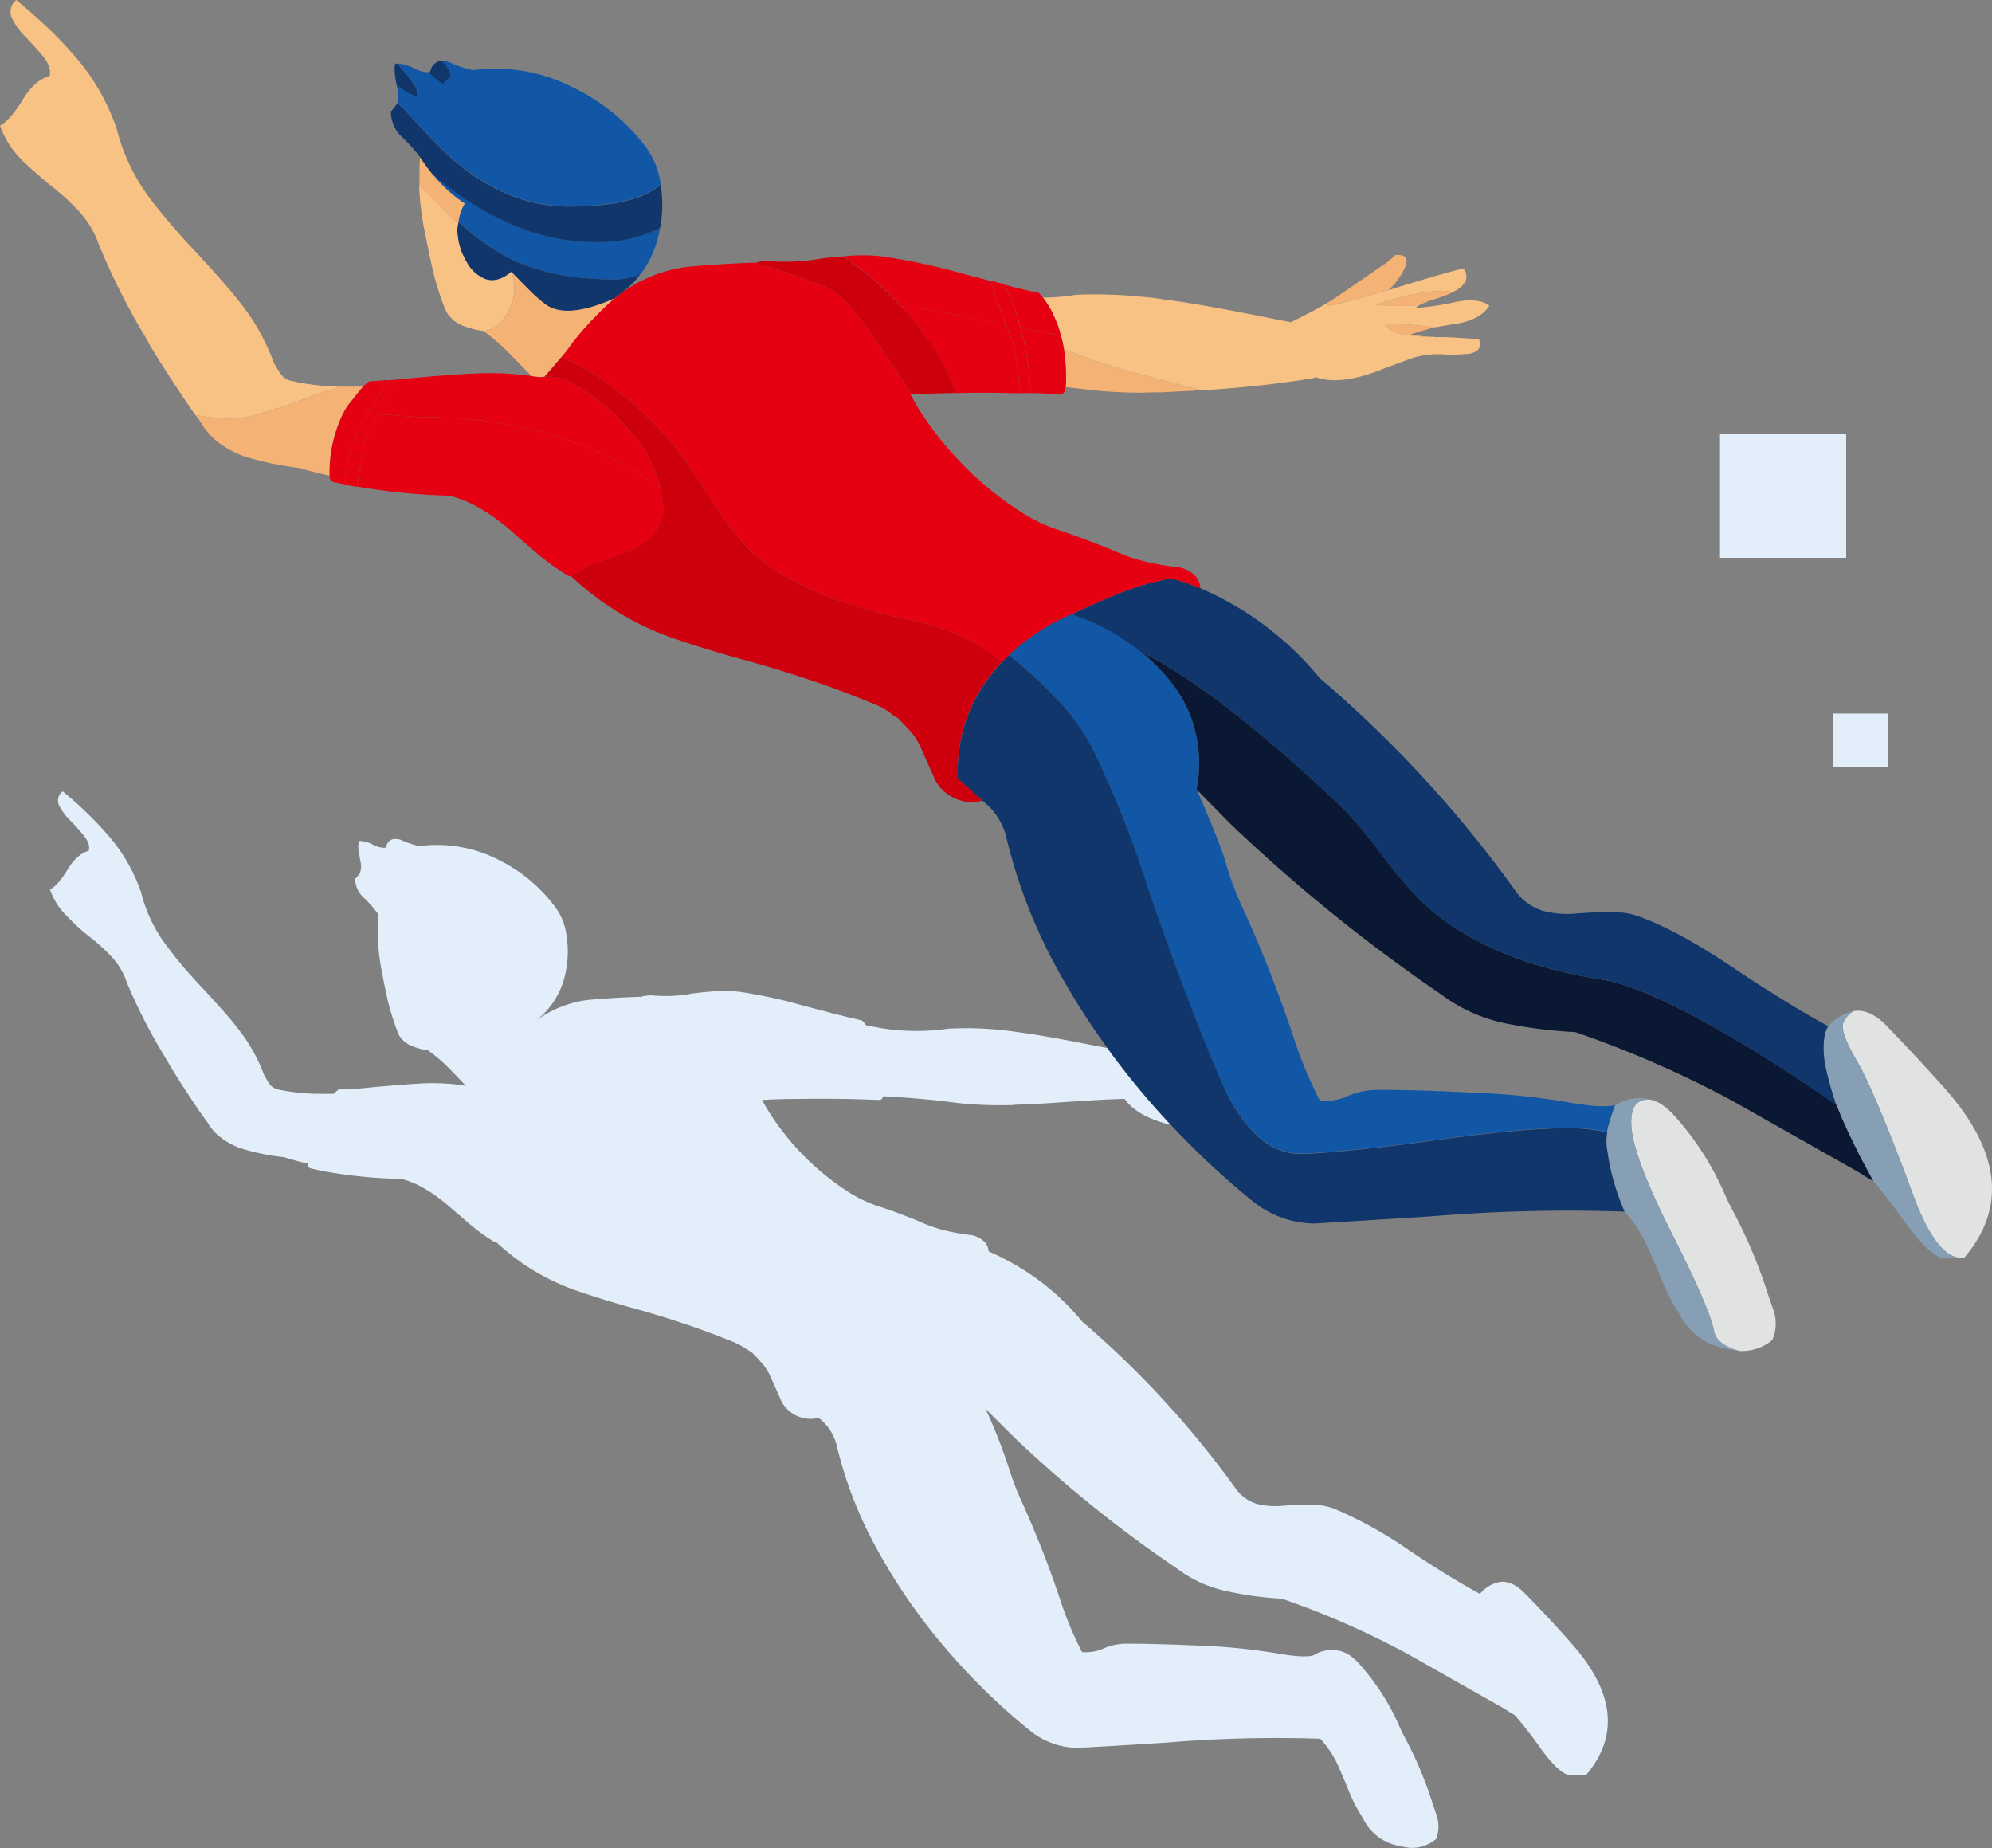
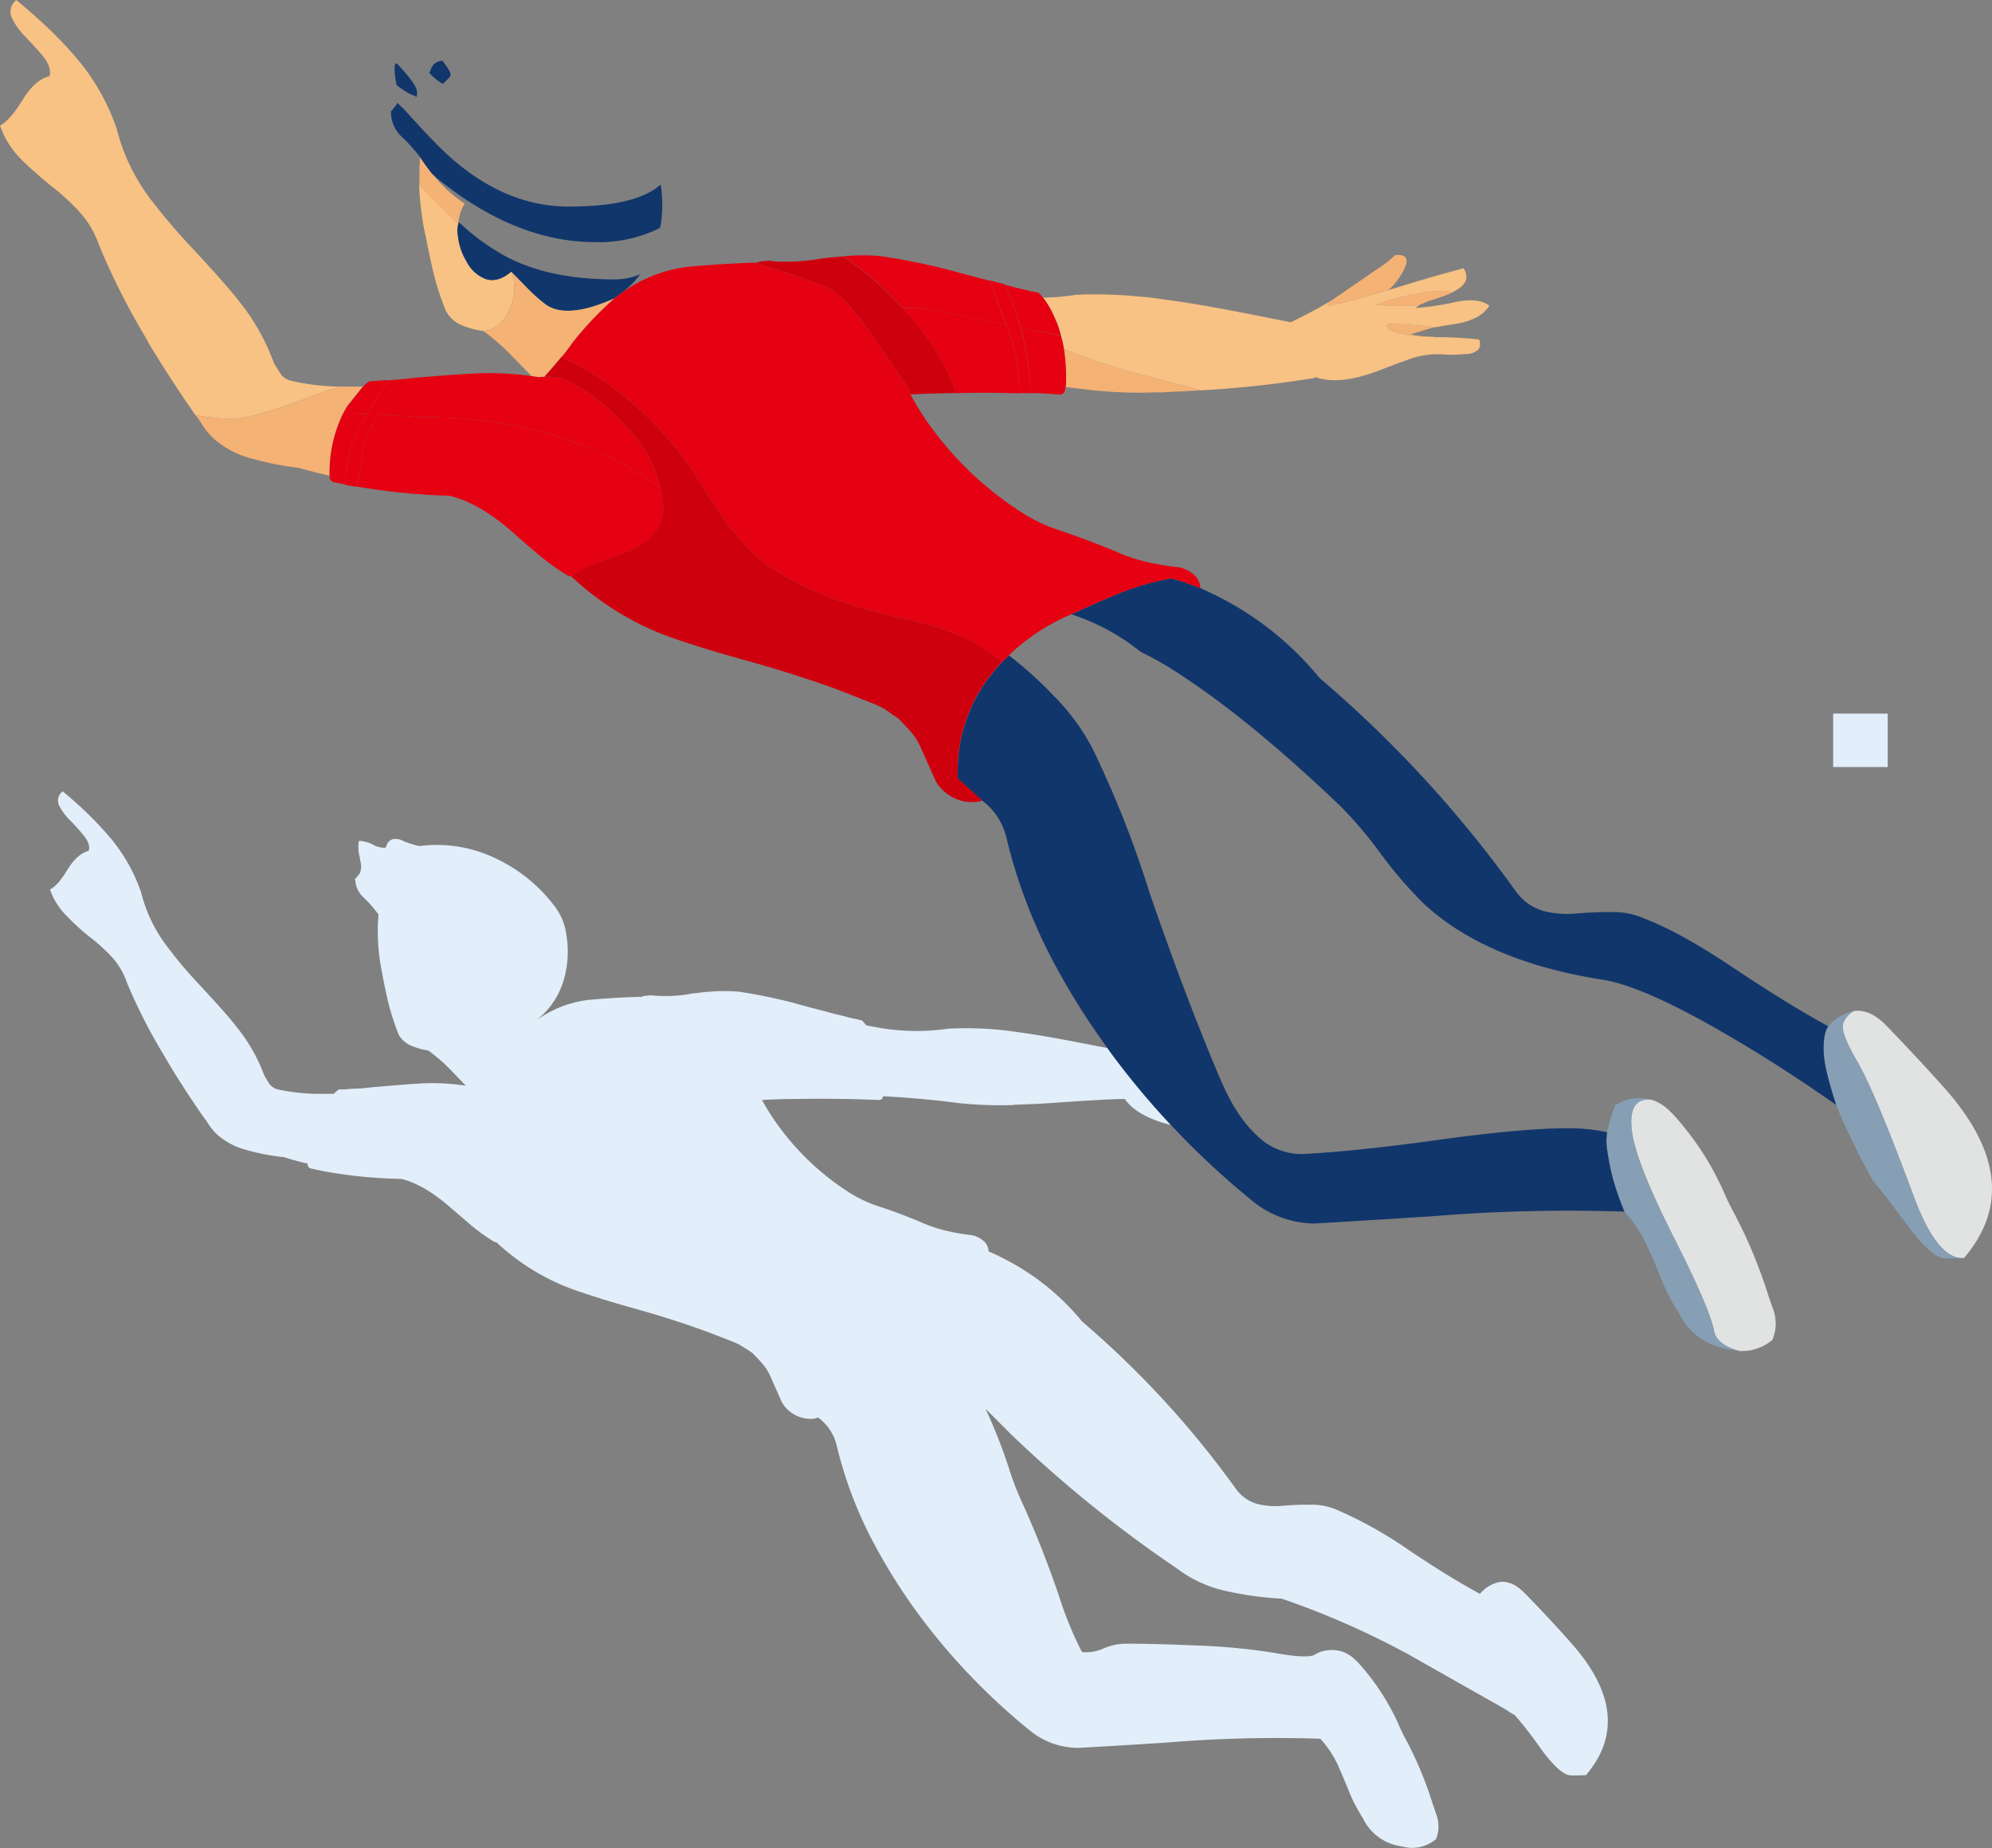
<svg xmlns="http://www.w3.org/2000/svg" id="圖層_1" data-name="圖層 1" width="420.6" height="390.15" viewBox="0 0 420.6 390.15">
  <rect x="0" y="0" width="420.6" height="390.15" fill="#808080" stroke="none" />
  <title>jh</title>
-   <rect x="363.17" y="91.66" width="26.64" height="26.11" style="fill:#e2eef9" />
  <rect x="387.06" y="150.65" width="11.52" height="11.29" style="fill:#e2eef9" />
  <path d="M247.18,237.45l-.18,0q-7-1.8-9.51-5.44-3.28,0-16.6.93a6.82,6.82,0,0,0-1,.07l-5.44.22a2.22,2.22,0,0,0-.57.07,86.68,86.68,0,0,1-11.66-.43q-7.44-1-15.81-1.43v.14a1,1,0,0,1-.28.5,1.38,1.38,0,0,1-.65.15h-.07q-8.08-.36-17-.22-3.64,0-7.44.22s0,0-.14,0h.07a49,49,0,0,0,3.86,6,55.08,55.08,0,0,0,14.88,13.74,28.14,28.14,0,0,0,5.65,2.64q4.86,1.57,9.37,3.51a29.93,29.93,0,0,0,5.15,1.72,45.31,45.31,0,0,0,4.72.85,5.23,5.23,0,0,1,3.51,1.65,3.3,3.3,0,0,1,.71,1.86c1.24.53,2.48,1.12,3.72,1.79a51,51,0,0,1,16,13A199.61,199.61,0,0,1,261,314.39a8.51,8.51,0,0,0,4.51,3.14,16.47,16.47,0,0,0,5.43.36,54.9,54.9,0,0,1,5.73-.21,13.1,13.1,0,0,1,5.43,1,87.19,87.19,0,0,1,15.38,8.58q8.52,5.73,15,9.23a7.25,7.25,0,0,1,4.15-2.5c1.77-.24,3.53.55,5.3,2.36q5.07,5.14,9.8,10.51,13.73,15.45,3.15,27.9h-.15c-.38.05-1.36.07-2.93.07s-3.6-1.79-6.37-5.51a85,85,0,0,0-5.58-7.22c-.24-.14-.5-.29-.78-.43-.62-.43-1.27-.84-1.94-1.22l-20.6-11.66-.57-.28a174.73,174.73,0,0,0-25.32-11A70,70,0,0,1,259,335.92a26.37,26.37,0,0,1-10.52-4.8A264.54,264.54,0,0,1,213.67,303l-5.58-5.58A111,111,0,0,1,213,309.88a57.67,57.67,0,0,0,2.87,7.44,214.58,214.58,0,0,1,8.29,21.32,74.83,74.83,0,0,0,4.3,10.15,9.09,9.09,0,0,0,4.57-.78,12.32,12.32,0,0,1,4.65-1q6.09,0,15.88.42A129.44,129.44,0,0,1,269.32,349q5.94,1.07,7.94.5c.38-.19.74-.38,1.07-.57a7.42,7.42,0,0,1,4.94-.29,6.64,6.64,0,0,1,2.65,1.58.06.06,0,0,1,.07.07,7.36,7.36,0,0,1,.64.57,49.8,49.8,0,0,1,8.59,13,30,30,0,0,0,1.5,3.15,77.35,77.35,0,0,1,5.36,12.51c.38,1.15.77,2.29,1.15,3.44a7.31,7.31,0,0,1,0,5.29,7.88,7.88,0,0,1-5.58,1.86,30.46,30.46,0,0,1-3-.57,10.47,10.47,0,0,1-6.86-5.65,35.71,35.71,0,0,1-2.65-4.94q-1.42-3.51-2.22-5.29a21.45,21.45,0,0,0-4.15-6.58,277.28,277.28,0,0,0-32,.78q-9.66.64-19.1,1.15a16.15,16.15,0,0,1-10.37-3.79,135.25,135.25,0,0,1-21.89-22.46,123.07,123.07,0,0,1-10.8-16.74,86.54,86.54,0,0,1-7.87-20.53,10.4,10.4,0,0,0-4-6.23,3.68,3.68,0,0,1-1.5.29,7,7,0,0,1-6.15-3.51l-2.44-5.5a11.11,11.11,0,0,0-2.07-3.08,19.87,19.87,0,0,0-1.57-1.64v-.08l-.93-.64L156.3,284a11.37,11.37,0,0,0-1.36-.65q-3.72-1.5-7.3-2.79-6.85-2.43-13.87-4.36-6.23-1.72-12.24-3.79a47.38,47.38,0,0,1-16.73-10.16,1.25,1.25,0,0,1-.43-.07,39.08,39.08,0,0,1-5.08-3.65l-4.65-4-.07-.07q-5.44-4.58-9.95-5.58a99.11,99.11,0,0,1-15.23-1.43q-.87-.13-1.86-.36c-.53-.09-1.08-.21-1.65-.35a1.13,1.13,0,0,1-.28-.08.55.55,0,0,1-.43-.28.85.85,0,0,1-.22-.5v-.22q-2.51-.57-5-1.36a46.07,46.07,0,0,1-9.08-1.86,15.83,15.83,0,0,1-4.79-2.71,11.61,11.61,0,0,1-2.29-2.79c-.34-.48-.67-.93-1-1.36q-4.94-7.16-8.23-12.88a114.5,114.5,0,0,1-7.73-15.16,15.22,15.22,0,0,0-3.29-5.58,37.08,37.08,0,0,0-4.79-4.3A49.08,49.08,0,0,1,14,193.28a14.1,14.1,0,0,1-3.44-5.51c1.15-.57,2.41-2,3.8-4.36,1.33-2.1,2.79-3.36,4.36-3.79.29-.86,0-1.88-.93-3.08a41.5,41.5,0,0,0-2.93-3.29A12.14,12.14,0,0,1,12.45,170a2.43,2.43,0,0,1,.78-2.93A77.57,77.57,0,0,1,23,176.54a36.1,36.1,0,0,1,6.8,11.88A31,31,0,0,0,34.69,199a91.45,91.45,0,0,0,7.66,9.16q5.79,6.22,7.79,8.87a36.08,36.08,0,0,1,5.66,10c.47.82.83,1.41,1.07,1.79A3.25,3.25,0,0,0,58.66,230a42.84,42.84,0,0,0,8.22.93h3.58c.24-.24.5-.48.79-.72a.69.69,0,0,1,.5-.21h1.14a13,13,0,0,1,1.93-.15c.48,0,1-.07,1.43-.07l2.79-.28q7.38-.64,10.3-.79a47.88,47.88,0,0,1,9,.5q-1.16-1.22-3.22-3.36a35.59,35.59,0,0,0-4.72-4.08,14.71,14.71,0,0,1-3.58-1,5.43,5.43,0,0,1-2.65-2.36A55.88,55.88,0,0,1,82,211.74q-.8-3.36-1.65-8.09a42.81,42.81,0,0,1-.57-6.15,35,35,0,0,1,.14-4.43,26.19,26.19,0,0,0-3.07-3.51A5.39,5.39,0,0,1,75,185.41a.46.46,0,0,0,.21-.07l.79-1a.62.62,0,0,0,.07-.29,3.7,3.7,0,0,0,0-2.29,3,3,0,0,1-.07-.64,7.59,7.59,0,0,1-.22-3.58h.29a7.2,7.2,0,0,1,2.72.79,4.56,4.56,0,0,0,2.5.64h.15v-.14a.23.23,0,0,0,.07-.14.06.06,0,0,0,.07-.07,1.9,1.9,0,0,1,1.64-1.5h.36a3.18,3.18,0,0,1,.93.14,18.07,18.07,0,0,0,4.08,1.36,28.48,28.48,0,0,1,16,2.57,33.38,33.38,0,0,1,12.59,10.23,12.58,12.58,0,0,1,2.43,6.08,21.38,21.38,0,0,1,.07,6.37c0,.28-.09.55-.14.79a17,17,0,0,1-3.29,7.72A17.22,17.22,0,0,1,113,215.6a23.52,23.52,0,0,1,11.3-4.51c3.77-.33,7.4-.55,10.88-.64a.06.06,0,0,1-.07.07h.14a2.91,2.91,0,0,1,1.14-.29,6.49,6.49,0,0,0,1-.14,8.24,8.24,0,0,0,1.44.14,29,29,0,0,0,7-.42,1.25,1.25,0,0,1,.42-.08,5.91,5.91,0,0,1,.79-.07c1-.14,1.84-.24,2.65-.28a34.22,34.22,0,0,1,6.44,0,113.32,113.32,0,0,1,11.16,2.28q3.85,1.08,6.72,1.79l2.36.65c.67.14,1.26.28,1.79.43h.07a23,23,0,0,0,2.36.57l1.14.29a.63.63,0,0,1,.51.28l.64.79c1.19.24,2.34.45,3.43.64a46.92,46.92,0,0,0,13.95.07,72.42,72.42,0,0,1,15,.79q4.57.57,14.81,2.58c1.31.26,2.56.5,3.76.71.82,1.16,1.67,2.31,2.54,3.43A165.87,165.87,0,0,0,247.18,237.45Z" style="fill:#e2eef9;fill-rule:evenodd" />
-   <path d="M83.91,21.67a4.93,4.93,0,0,0,0-2.86,2.55,2.55,0,0,1-.15-.86c1.86,1.44,3.15,2.17,3.87,2.22.28.53.43.26.43-.78s-1.41-3-4.22-6a9.22,9.22,0,0,1,3.5,1,6.59,6.59,0,0,0,3.22.86,11.9,11.9,0,0,0,2.93,2.43,13.6,13.6,0,0,0,1.29-1.29.82.82,0,0,0,.36-.64c0-.53-.57-1.51-1.72-2.94a4,4,0,0,1,1.22.22,23.42,23.42,0,0,0,5.29,1.79,35.44,35.44,0,0,1,20.32,3.29,42.13,42.13,0,0,1,16.16,13,16.9,16.9,0,0,1,3.08,7.79q-5.22,4.65-19.39,4.65T93.42,31.62Q90.27,28.55,85.27,23C84.79,22.53,84.34,22.1,83.91,21.67Zm55.44,26.4a21.36,21.36,0,0,1-4.15,9.87A14.43,14.43,0,0,1,129.83,59q-14,0-23-4.86a46.36,46.36,0,0,1-9.52-6.87,2.6,2.6,0,0,1-.42-.35.23.23,0,0,1-.08.14,9.57,9.57,0,0,1,1.08-3.65c.09-.1.14-.17.14-.22a.21.21,0,0,1,.07-.14.06.06,0,0,1,.07-.07,29.92,29.92,0,0,1-6.86-6.29,11.47,11.47,0,0,1,1.14,1Q109,51.08,125.68,51.07A28.84,28.84,0,0,0,139.35,48.07Zm201.72,185.2a47.19,47.19,0,0,0-1.5,4.58,9.16,9.16,0,0,0-.22,1.14,37.58,37.58,0,0,0-8.15-.86q-9.74,0-27.26,2.43t-28.54,3a13.32,13.32,0,0,1-9.94-3.83,25.57,25.57,0,0,1-4.36-5.33c-.31-.47-.61-1-.9-1.46a48.22,48.22,0,0,1-2.39-4.72c-.15-.33-.29-.66-.44-1-.05-.11-.09-.22-.14-.32l-1.36-3.25q-6.62-16.07-13.3-35.52a217.52,217.52,0,0,0-11.88-30,45.31,45.31,0,0,0-8.44-11.45,79.87,79.87,0,0,0-9.3-8.37,44.33,44.33,0,0,1,13.24-8.65,45.78,45.78,0,0,1,14.73,7.94c1.1.9,2.17,1.86,3.22,2.86.67.67,1.31,1.36,1.93,2.07s1.12,1.34,1.65,2a5.48,5.48,0,0,0,.43.64,26,26,0,0,1,3.93,8.08,28.46,28.46,0,0,1,.57,13.38q5.29,12.09,6.3,16a66.33,66.33,0,0,0,3.65,9.52,274,274,0,0,1,10.66,27.25,91.49,91.49,0,0,0,5.43,13,11.75,11.75,0,0,0,5.87-1,15.67,15.67,0,0,1,5.94-1.29q7.78-.08,20.31.57a148.45,148.45,0,0,1,20.1,2Q338.5,234.05,341.07,233.27Z" style="fill:#1157a6;fill-rule:evenodd" />
  <path d="M72.46,87.27a28.47,28.47,0,0,0-2.86,13.16c-2.14-.48-4.27-1-6.37-1.64a63.8,63.8,0,0,1-11.65-2.44,20.07,20.07,0,0,1-6.09-3.43,15.32,15.32,0,0,1-3-3.58,14.9,14.9,0,0,0-1.22-1.71,48,48,0,0,0,7.87.78q3.95,0,15.67-4.36A59.76,59.76,0,0,1,72,81.62h4.65l-.21.21-3.15,3.94C73,86.24,72.75,86.74,72.46,87.27ZM96.78,47.53c-.66-.42-1.38-.86-2.14-1.32A53.1,53.1,0,0,1,91,42.06c-.82-1-1.56-2-2.22-2.86l-.21-.29q0-.82,0-1.68c0-1.32,0-2.67.14-4Q90,35.13,91.28,36.7A29.92,29.92,0,0,0,98.14,43a.06.06,0,0,0-.07.07.21.21,0,0,0-.07.14s0,.12-.14.22a9.57,9.57,0,0,0-1.08,3.65v.46ZM280.34,63.88c.33-.19.59-.34.78-.43l10.52-7.23a.59.59,0,0,0,.21-.14,5.64,5.64,0,0,0,.65-.43,1.28,1.28,0,0,1,.28-.21,3.56,3.56,0,0,0,.79-.72.29.29,0,0,1,.22-.07,5.82,5.82,0,0,1,.78-.79q3.44-.34,2,2.79a14.72,14.72,0,0,1-3.3,4.51q-12.58,3.72-12.94,3.29A.57.57,0,0,1,280.34,63.88Zm22.1,7.22c-.71,0-1.55,0-2.5-.07q-5.94-.5-6.94-1.86c-.19-.24-.26-.4-.22-.5a.84.84,0,0,0,.29-.28,64.37,64.37,0,0,1,8.08.5c.86,0,1.62.09,2.29.14a4.11,4.11,0,0,1-.71.07l-4.94,1.5A31.88,31.88,0,0,0,302.44,71.1Zm-2.79-6.65a11.15,11.15,0,0,0-1.29.07,45.61,45.61,0,0,1-7.72-.21,50,50,0,0,1,9.8-2.51c3.58-.52,5.55-.52,5.93,0h.08a4,4,0,0,1-.72.36c-.9.38-2.31.86-4.22,1.43a1.75,1.75,0,0,1-.43.22A11.71,11.71,0,0,0,299.65,64.45ZM225,81.73a12.46,12.46,0,0,0,.1-1.47,43.06,43.06,0,0,0-.46-6.55,130.39,130.39,0,0,0,15.7,5.19q4.29,1.14,9.3,2.43,2.15.57,3.93,1.08a13.19,13.19,0,0,0-1.36.07l-6.86.35h-.72c-1.48,0-2.91.08-4.29.08a99.23,99.23,0,0,1-10.73-.65C228.1,82.07,226.56,81.89,225,81.73Z" style="fill:#f5b275;fill-rule:evenodd" />
  <path d="M88.56,39.2a50,50,0,0,0,1.3,10.41l9.22,3.78-2.49-6.12Z" style="fill:#f8c284;fill-rule:evenodd" />
  <path d="M7.47,3.47A84,84,0,0,1,16,12.09a45.64,45.64,0,0,1,8.66,15.16c.14.61.31,1.22.5,1.83A41.49,41.49,0,0,0,30.9,40.84l.29.4a1.42,1.42,0,0,1,.11.18A137.74,137.74,0,0,0,40.7,52.5q7.44,8,10,11.38a45.31,45.31,0,0,1,7.15,12.8c.62,1,1.1,1.81,1.43,2.29a3.74,3.74,0,0,0,2.22,1.43A48.59,48.59,0,0,0,72,81.62a59.76,59.76,0,0,0-7.22,2.43q-11.73,4.36-15.67,4.36a48,48,0,0,1-7.87-.78q-5.88-8.52-9.94-15.35L31.19,72l-.5-.85a149.1,149.1,0,0,1-9.8-19.46,20.18,20.18,0,0,0-4.29-7.16l-.08-.1a51.12,51.12,0,0,0-6-5.4c-2.86-2.39-4.91-4.22-6.15-5.51a18.48,18.48,0,0,1-4.36-7c1.43-.76,3.05-2.63,4.86-5.58q2.51-4.08,5.58-4.87c.34-1.14-.07-2.48-1.21-4q-.57-.79-3.72-4.15l-.32-.32A15.15,15.15,0,0,1,2.5,3.79,3.17,3.17,0,0,1,3.43,0Q5.58,1.76,7.47,3.47ZM89.24,46.6q5.55,3.19,7.83,4.72a14.71,14.71,0,0,0,1.43,3.9,7.7,7.7,0,0,0,4.08,3.72c1.76.53,3.55,0,5.36-1.57a9.53,9.53,0,0,1-.28,7.72c-1.2,2.87-3.06,4.46-5.58,4.8a18.44,18.44,0,0,1-4.58-1.22,6.63,6.63,0,0,1-3.36-3.07,54.31,54.31,0,0,1-2.72-8.45q-.83-3.52-1.72-8.26c-.12-.59-.24-1.2-.36-1.82,0-.1,0-.19-.07-.29Zm213.2,24.5.79.08h1.86c3.34.14,5.74.3,7.22.5q.87,2.35-2,3a47.87,47.87,0,0,1-4.79.21,17.79,17.79,0,0,0-7.09.65c-1,.33-3.31,1.17-6.79,2.5q-8.65,3.43-13.88,1.58a.93.93,0,0,0-.36.21,231.27,231.27,0,0,1-23.82,2.58q-1.79-.51-3.93-1.08-5-1.29-9.3-2.43a130.39,130.39,0,0,1-15.7-5.19c-.17-1-.37-1.92-.61-2.82a21.23,21.23,0,0,0-.93-2.93.26.26,0,0,1-.07-.15v.07a20.71,20.71,0,0,0-2.58-4.72l-.28-.32a46.43,46.43,0,0,0,7-.61,96,96,0,0,1,13.16.36q2.94.21,6,.72,5.87.7,19,3.29,3.85.78,7.22,1.43c2.43-1.2,4.51-2.27,6.22-3.22l1.58-.93a.57.57,0,0,0,0,.57q.36.43,12.94-3.29a1,1,0,0,0-.28.14q10.08-3.15,16-4.65,2,3.08-2.57,5.15h-.08c-.38-.52-2.35-.52-5.93,0a50,50,0,0,0-9.8,2.51,45.61,45.61,0,0,0,7.72.21,11.15,11.15,0,0,1,1.29-.07,2.31,2.31,0,0,0-.71.57,56.17,56.17,0,0,0,8.15-1.21q5-1.08,7.37.71c-1.15,2-3.67,3.36-7.58,3.94-1.29.19-2.44.38-3.44.57-.67,0-1.43-.1-2.29-.14a64.37,64.37,0,0,0-8.08-.5.84.84,0,0,1-.29.28c0,.1,0,.26.22.5q1,1.36,6.94,1.86C300.89,71.08,301.73,71.1,302.44,71.1ZM94.64,46.21c-1.62-1-3.45-2.13-5.51-3.36l-.39-.25c-.1-1.11-.16-2.25-.18-3.4v-.29l.21.29c.66.87,1.4,1.83,2.22,2.86A53.1,53.1,0,0,0,94.64,46.21Z" style="fill:#f8c284;fill-rule:evenodd" />
  <path d="M391.43,213.45q3.36-.49,6.79,3,6.38,6.58,12.52,13.45,17.46,19.82,4,35.62l-.22.07q-5.5.28-10.44-13-8.23-22.17-12-28.61t-2.79-8.23A5.06,5.06,0,0,1,391.43,213.45ZM367.18,285.2q-4.8-1.36-5.29-4.29-.87-4.57-8.8-20.32t-8.59-22.31q-.64-6.74,4.29-6.08a9,9,0,0,1,3.37,2,.21.21,0,0,1,.14.07,5.9,5.9,0,0,0,.79.79A60.94,60.94,0,0,1,364,251.72c.57,1.34,1.22,2.67,1.93,4a103.53,103.53,0,0,1,6.87,16q.72,2.22,1.5,4.44a8.83,8.83,0,0,1-.07,6.72A9.84,9.84,0,0,1,367.18,285.2Z" style="fill:#e1e2e2;fill-rule:evenodd" />
  <path d="M414.53,265.6c-.52,0-1.76.07-3.72.07s-4.62-2.31-8.15-7.08-5.87-7.84-7.15-9.23c-.2-.33-.36-.64-.51-.93L393.14,245c-.23-.43-.47-.88-.71-1.36l-.29-.64a1.56,1.56,0,0,0-.21-.43q-2.51-4.94-4.22-9.3-2.5-7.59-2.65-11.38c-.05-2.57.29-4.31,1-5.22a9.24,9.24,0,0,1,5.37-3.22,5.06,5.06,0,0,0-2.15,2.29q-1,1.78,2.79,8.23t12,28.61Q409,265.89,414.53,265.6Zm-47.35,19.6a28.08,28.08,0,0,1-3.86-.71,13.57,13.57,0,0,1-8.8-7.23,40.86,40.86,0,0,1-3.36-6.29c-1.2-3-2.15-5.25-2.87-6.73A27.19,27.19,0,0,0,343,255.8a55.56,55.56,0,0,1-2.72-8.08q-.57-2.43-.93-5a1.51,1.51,0,0,1-.07-.5,10.51,10.51,0,0,1,.07-3.22,9.16,9.16,0,0,1,.22-1.14,47.19,47.19,0,0,1,1.5-4.58,9.58,9.58,0,0,0,1.43-.72,9.33,9.33,0,0,1,6.29-.35q-4.94-.64-4.29,6.08.57,6.57,8.59,22.31t8.8,20.32Q362.39,283.84,367.18,285.2Z" style="fill:#869fb4;fill-rule:evenodd" />
-   <path d="M252.65,166.67a28.46,28.46,0,0,0-.57-13.38,26,26,0,0,0-3.93-8.08,5.48,5.48,0,0,1-.43-.64q-.79-1-1.65-2c-.62-.71-1.26-1.4-1.93-2.07-1-1-2.12-2-3.22-2.86a69.88,69.88,0,0,1,9,5.22q14.52,9.59,33,27.18a85.91,85.91,0,0,1,8.37,9.8,92.23,92.23,0,0,0,9.09,10.66q13.08,12.38,37.84,16.31,8.58,1.29,26,11.38,11.31,6.49,23.54,15.09,1.71,4.36,4.22,9.3a1.56,1.56,0,0,1,.21.43l.29.64c.24.48.48.93.71,1.36l1.86,3.43c.15.29.31.6.51.93l-1-.57q-1.22-.78-2.43-1.5l-26.32-14.88c-.29-.14-.55-.29-.79-.43a223.35,223.35,0,0,0-32.4-14.09A99.58,99.58,0,0,1,317.61,216a34.39,34.39,0,0,1-13.45-6.15,350.35,350.35,0,0,1-44.35-35.91Z" style="fill:#0a1833;fill-rule:evenodd" />
  <path d="M213,138.34a79.87,79.87,0,0,1,9.3,8.37,45.31,45.31,0,0,1,8.44,11.45,217.52,217.52,0,0,1,11.88,30q6.68,19.47,13.3,35.52l1.36,3.25c0,.1.09.21.14.32.15.35.29.68.44,1A48.22,48.22,0,0,0,260.2,233c.29.5.59,1,.9,1.46a25.57,25.57,0,0,0,4.36,5.33,13.32,13.32,0,0,0,9.94,3.83q11-.57,28.54-3t27.26-2.43a37.58,37.58,0,0,1,8.15.86,10.51,10.51,0,0,0-.07,3.22,1.51,1.51,0,0,0,.07.5q.36,2.58.93,5A55.56,55.56,0,0,0,343,255.8a353.63,353.63,0,0,0-40.92,1q-12.37.79-24.53,1.51a21.09,21.09,0,0,1-13.24-4.87,170.6,170.6,0,0,1-17.13-16,165.87,165.87,0,0,1-10.83-12.77c-.87-1.12-1.72-2.27-2.54-3.43a152.58,152.58,0,0,1-11.27-17.95,111.53,111.53,0,0,1-10-26.26,13.7,13.7,0,0,0-5.15-8l-5.15-4.65v-.64a32.54,32.54,0,0,1,6.15-20.1q1.29-1.72,2.72-3.36a1.93,1.93,0,0,0,.43-.43,5.9,5.9,0,0,1,.79-.79A8.28,8.28,0,0,0,213,138.34Zm13.24-8.65Q232,127,237.27,124.9a52.06,52.06,0,0,1,10.09-2.79,56.56,56.56,0,0,1,6.08,2.07q2.35,1,4.79,2.29a66.05,66.05,0,0,1,20.39,16.67,251.27,251.27,0,0,1,41.56,45.21,10.93,10.93,0,0,0,5.8,4,20.08,20.08,0,0,0,6.93.5c3.29-.24,5.73-.33,7.3-.28a15.92,15.92,0,0,1,7,1.36q7.72,2.92,19.6,10.94,10.95,7.29,19.24,11.8c-.71.91-1.05,2.65-1,5.22s1,6.32,2.65,11.38q-12.24-8.58-23.54-15.09-17.37-10.1-26-11.38-24.75-3.93-37.84-16.31a92.23,92.23,0,0,1-9.09-10.66,85.91,85.91,0,0,0-8.37-9.8q-18.45-17.59-33-27.18a69.88,69.88,0,0,0-9-5.22A45.78,45.78,0,0,0,226.19,129.69ZM83.76,18c-.47-2.29-.57-3.81-.28-4.57h.36q4.22,4.5,4.22,6c0,1-.15,1.31-.43.78C86.91,20.12,85.62,19.39,83.76,18Zm9.66-5.15c1.15,1.43,1.72,2.41,1.72,2.94a.82.82,0,0,1-.36.64,13.6,13.6,0,0,1-1.29,1.29,11.9,11.9,0,0,1-2.93-2.43.51.51,0,0,0,.21-.08v-.07a.51.51,0,0,0,.08-.21.07.07,0,0,0,.07-.07A2.51,2.51,0,0,1,93,12.88,1.35,1.35,0,0,1,93.42,12.8Zm-9.51,8.87c.43.43.88.86,1.36,1.29q5,5.58,8.15,8.66,12.45,11.94,26.68,11.94t19.39-4.65a27.32,27.32,0,0,1,.07,8.16,8.9,8.9,0,0,1-.21,1,28.84,28.84,0,0,1-13.67,3q-16.74,0-33.26-13.37a11.47,11.47,0,0,0-1.14-1Q90,35.13,88.7,33.19a32.62,32.62,0,0,0-3.93-4.36,7.12,7.12,0,0,1-2.22-5.37s.12-.05.21-.14l1-1.29A2.18,2.18,0,0,0,83.91,21.67ZM131.05,62c-.43.33-.88.67-1.36,1q-10,4.44-14.45,1.29A33.82,33.82,0,0,1,111.52,61q-1.22-1.22-3.58-3.65c-1.81,1.57-3.6,2.1-5.36,1.57a7.7,7.7,0,0,1-4.08-3.72,12.91,12.91,0,0,1-1.84-5.49,5.56,5.56,0,0,1,.2-2.8,2.6,2.6,0,0,0,.42.35,46.36,46.36,0,0,0,9.52,6.87q9.08,4.86,23,4.86a14.43,14.43,0,0,0,5.37-1.07A19.84,19.84,0,0,1,131.05,62Z" style="fill:#11366b;fill-rule:evenodd" />
  <path d="M82.26,80.26a76.2,76.2,0,0,0-4.79,7.15l-5-.14c.29-.53.57-1,.86-1.5l3.15-3.94.21-.21a5.33,5.33,0,0,1,.93-.86,1.17,1.17,0,0,1,.72-.29c.48,0,1-.07,1.43-.07A22.57,22.57,0,0,1,82.26,80.26Zm57.09,22.53q-5.81-3.72-7.8-4.79-18.32-9.94-42.35-9.94c-.76,0-2.91-.15-6.44-.43l-2.93-.15c.48-.9,1-1.86,1.65-2.86Q83,82,84.05,80.12c1.19-.1,2.39-.22,3.58-.36q9.38-.8,13.16-.93a62.41,62.41,0,0,1,11.45.57c.47,0,1,.12,1.5.22a9.22,9.22,0,0,1,1.21-.08,10.29,10.29,0,0,1,5.87,1.36,42.41,42.41,0,0,1,11.66,9.45,28.29,28.29,0,0,1,6.79,12v.07A.8.8,0,0,1,139.35,102.79Zm72.17,37.06q-7.16-6.45-19.88-9.09Q170.9,126.4,160.38,118q-5.3-4.36-11.59-14.67A75,75,0,0,0,128.4,81.05a45.19,45.19,0,0,0-9.94-5.58,33,33,0,0,0,2.36-3.08A70.64,70.64,0,0,1,129.69,63c.48-.33.93-.67,1.36-1A29.93,29.93,0,0,1,145.5,56.3q7.22-.64,13.95-.86a.21.21,0,0,0-.08.14.21.21,0,0,1,.15-.07q10.15,3.15,13.8,4.65a15.62,15.62,0,0,1,6.87,5.44l.07.07q2.22,2.64,6.44,8.8t5.08,7.58c.43.62.62,1,.57,1.21,0,0,0,0-.14,0s.07,0,.07.08a57.46,57.46,0,0,0,4.86,7.58,70.66,70.66,0,0,0,19.1,17.59,33.77,33.77,0,0,0,7.23,3.37q6.15,2.07,12,4.5A34.6,34.6,0,0,0,242,118.6a53.13,53.13,0,0,0,6.08,1.07,6.48,6.48,0,0,1,4.43,2.08,4,4,0,0,1,.93,2.43,56.56,56.56,0,0,0-6.08-2.07,52.06,52.06,0,0,0-10.09,2.79Q232,127,226.19,129.69A44.33,44.33,0,0,0,213,138.34a8.28,8.28,0,0,1-.64.72A5.9,5.9,0,0,0,211.52,139.85Zm-21-75a76.58,76.58,0,0,0-10.3-9.23c-.71-.52-1.43-1-2.14-1.5a37.8,37.8,0,0,1,8.15,0A135,135,0,0,1,200.43,57q5,1.37,8.66,2.29c.3.93.63,1.92,1,3,.09.24.17.49.25.75.62,1.72,1.33,3.58,2.11,5.58-1.49-.31-2.91-.6-4.25-.86Q194.55,64.95,192.42,65C191.8,65,191.16,64.93,190.49,64.88Zm33.55,6L218,69.74l-2.5-.5c-.18-.67-.37-1.34-.57-2a49.26,49.26,0,0,0-1.69-4.65c-.34-.85-.71-1.68-1.1-2.5l2.28.64h.07c1.05.24,2.06.48,3,.72l1.5.28a.9.9,0,0,1,.65.43l.57.68.28.32A20.71,20.71,0,0,1,223,67.88v-.07a.26.26,0,0,0,.07.15A21.23,21.23,0,0,1,224,70.89Z" style="fill:#e50012;fill-rule:evenodd" />
  <path d="M75.32,102.72v.07l-2.43-.43v-.07A39.2,39.2,0,0,1,74.18,94a32.54,32.54,0,0,1,3.29-6.58,76.2,76.2,0,0,1,4.79-7.15l1.79-.14q-1,1.86-2.57,4.5c-.62,1-1.17,2-1.65,2.86q-3.22,5.94-3.22,7.23A34.89,34.89,0,0,1,76,99.29C75.63,100.76,75.42,101.91,75.32,102.72ZM215.46,69.24c.14.53.28,1.05.43,1.58A67,67,0,0,1,217.5,81c0,.68.07,1.36.1,2h-2.43a20.55,20.55,0,0,0,0-2.22,37.53,37.53,0,0,0-2-10.37l-.72-1.86c-.78-2-1.49-3.86-2.11-5.58-.08-.26-.16-.51-.25-.75-.37-1.05-.7-2-1-3l3,.79c.39.82.76,1.65,1.1,2.5a49.26,49.26,0,0,1,1.69,4.65C215.09,67.9,215.28,68.57,215.46,69.24Z" style="fill:#e50012;fill-rule:evenodd" />
  <path d="M224,70.89,218,69.74l-2.5-.5c.14.53.28,1.05.43,1.58A67,67,0,0,1,217.5,81c0,.68.07,1.36.1,2,2.05,0,4.06.14,6,.29h.14a1.24,1.24,0,0,0,.79-.29,1,1,0,0,0,.36-.64v-.15c0-.19.07-.37.11-.53a12.46,12.46,0,0,0,.1-1.47,43.06,43.06,0,0,0-.46-6.55C224.48,72.73,224.28,71.79,224,70.89Z" style="fill:#e50012;fill-rule:evenodd" />
  <path d="M215.17,83.05a20.55,20.55,0,0,0,0-2.22,37.53,37.53,0,0,0-2-10.37l-.72-1.86c-1.49-.31-2.91-.6-4.25-.86Q194.55,64.95,192.42,65c-.62,0-1.26,0-1.93-.07a59.49,59.49,0,0,1,5.15,6.37A41.6,41.6,0,0,1,201.87,83Q208.73,82.83,215.17,83.05Z" style="fill:#e50012;fill-rule:evenodd" />
  <path d="M72.46,87.27a28.47,28.47,0,0,0-2.86,13.16v.29a1,1,0,0,0,.22.64,1.1,1.1,0,0,0,.64.43,1.08,1.08,0,0,0,.36.07l2.07.43A39.2,39.2,0,0,1,74.18,94a32.54,32.54,0,0,1,3.29-6.58Z" style="fill:#e50012;fill-rule:evenodd" />
  <path d="M131.55,98q-18.32-9.94-42.35-9.94c-.76,0-2.91-.15-6.44-.43l-2.93-.15q-3.22,5.94-3.22,7.23A34.89,34.89,0,0,1,76,99.29c-.34,1.47-.55,2.62-.65,3.43a135.07,135.07,0,0,0,19.39,1.93q5.79,1.21,12.8,7.08l.08.08q3.85,3.42,5.93,5.15a49.29,49.29,0,0,0,6.51,4.65,2.78,2.78,0,0,0,.57.07,18.45,18.45,0,0,1,5.3-2.86c2.57-.86,4.46-1.53,5.65-2q7.51-2.72,8.44-8.37a.27.27,0,0,0,.07-.21,21.09,21.09,0,0,0-.71-5.44Q133.54,99.07,131.55,98Z" style="fill:#e50012;fill-rule:evenodd" />
  <path d="M118.46,75.47q-1.58,1.92-3.51,4.07a9.22,9.22,0,0,0-1.21.08c-.53-.1-1-.17-1.5-.22q-1.44-1.5-4.15-4.22a44,44,0,0,0-6-5.29c2.52-.34,4.38-1.93,5.58-4.8a9.53,9.53,0,0,0,.28-7.72q2.37,2.43,3.58,3.65a33.82,33.82,0,0,0,3.72,3.29q4.44,3.15,14.45-1.29a70.64,70.64,0,0,0-8.87,9.37A33,33,0,0,1,118.46,75.47Z" style="fill:#f5b275;fill-rule:evenodd" />
  <path d="M174.61,54.44a3.45,3.45,0,0,0-1,.14,2.22,2.22,0,0,0-.57.07,43.67,43.67,0,0,1-8.94.57,18.16,18.16,0,0,1-1.86-.21c-.24.05-.67.09-1.29.14a6.51,6.51,0,0,0-1.43.36q10.15,3.15,13.8,4.65a15.62,15.62,0,0,1,6.87,5.44l.07.07q2.22,2.64,6.44,8.8t5.08,7.58c.43.62.62,1,.57,1.21q4.8-.21,9.52-.28a41.6,41.6,0,0,0-6.23-11.73,59.49,59.49,0,0,0-5.15-6.37,76.58,76.58,0,0,0-10.3-9.23c-.71-.52-1.43-1-2.14-1.5C177,54.2,175.8,54.29,174.61,54.44Z" style="fill:#cf000e;fill-rule:evenodd" />
  <path d="M191.64,130.76Q170.9,126.4,160.38,118q-5.3-4.36-11.59-14.67A75,75,0,0,0,128.4,81.05a45.19,45.19,0,0,0-9.94-5.58q-1.58,1.92-3.51,4.07a10.29,10.29,0,0,1,5.87,1.36,42.41,42.41,0,0,1,11.66,9.45,28.29,28.29,0,0,1,6.79,12v.07a.8.8,0,0,1,.08.36,21.09,21.09,0,0,1,.71,5.44.27.27,0,0,1-.07.21q-.93,5.66-8.44,8.37c-1.19.48-3.08,1.15-5.65,2a18.45,18.45,0,0,0-5.3,2.86,60.33,60.33,0,0,0,21.32,13q7.72,2.64,15.67,4.79,9,2.5,17.74,5.58,4.57,1.71,9.37,3.65c.57.23,1.14.5,1.71.78a23.4,23.4,0,0,1,2.15,1.51,11,11,0,0,1,1.22.78v.07c.23.2.93.91,2.07,2.15a12.76,12.76,0,0,1,2.58,3.93l3.14,7a8.91,8.91,0,0,0,7.87,4.44,4.92,4.92,0,0,0,1.93-.36l-5.15-4.65v-.64a32.54,32.54,0,0,1,6.15-20.1q1.29-1.72,2.72-3.36a1.93,1.93,0,0,0,.43-.43Q204.37,133.4,191.64,130.76Z" style="fill:#cf000e;fill-rule:evenodd" />
</svg>